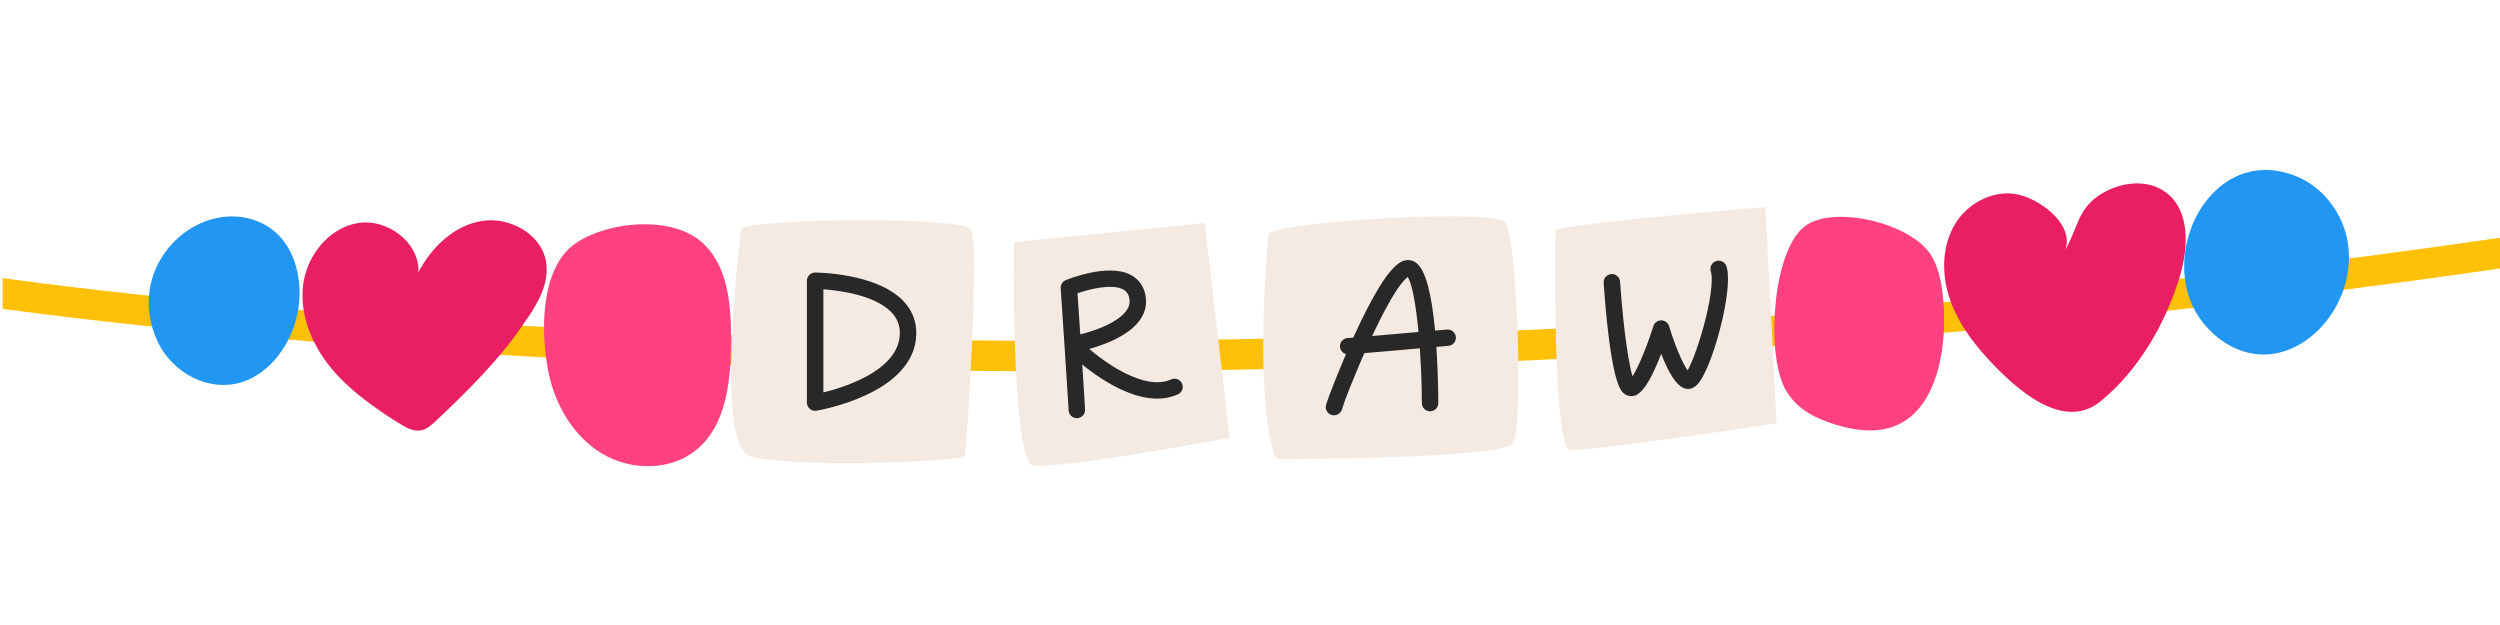
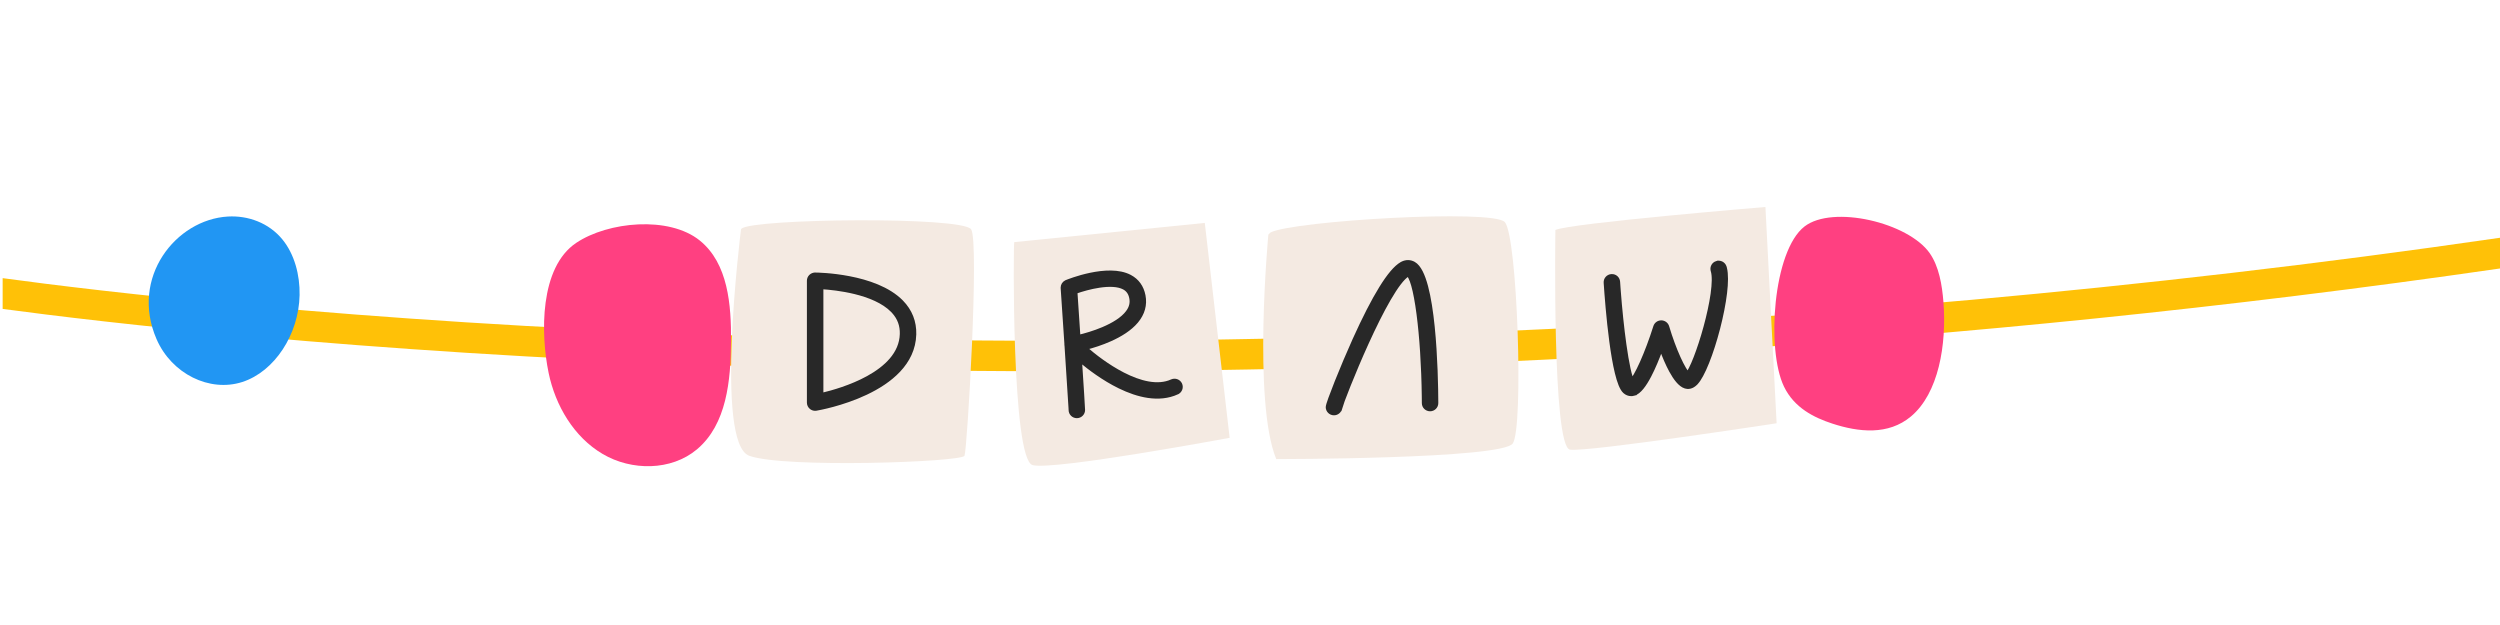
<svg xmlns="http://www.w3.org/2000/svg" width="800" height="200" viewBox="0 0 800 200" fill="none">
  <path d="M800 76.081V85.91C623.43 111.523 463.683 118.805 339.098 118.805C299.053 118.805 262.638 118.058 230.474 116.907C113.626 112.767 31.553 102.988 0.849 98.852V89.006C30.207 93.027 112.687 103.018 231.009 107.188C363.038 111.846 566.889 109.994 800 76.081Z" fill="#FFC107" />
  <path d="M175.557 119.32C177.726 129.808 183.641 139.85 192.872 145.285C202.103 150.72 214.769 150.694 222.985 143.824C232.582 135.799 233.834 121.723 233.932 109.218C234.021 97.554 233.006 84.307 223.937 76.974C214.103 69.021 194.583 70.885 184.376 77.729C172.652 85.589 172.975 106.849 175.557 119.32Z" fill="#FF4081" />
  <path d="M570.876 123.709C574.154 130.49 580.421 133.619 586.383 135.564C594.765 138.299 604.229 139.352 611.503 133.267C620.339 125.875 622.963 110.308 621.901 96.678C621.464 91.065 620.437 85.227 617.528 81.048C610.692 71.223 586.51 65.499 577.462 72.459C567.356 80.233 565.178 111.926 570.876 123.709Z" fill="#FF4081" />
-   <path d="M167.666 103.434C171.87 97.582 175.98 90.725 174.715 83.63C173.135 74.781 162.978 69.252 154.112 70.726C145.247 72.199 138.062 79.129 133.905 87.099C134.3 77.609 123.969 69.851 114.594 71.367C105.214 72.883 98.14 81.829 96.99 91.26C95.843 100.691 99.771 110.202 105.779 117.56C109.588 122.223 114.199 126.159 119.065 129.674C121.507 131.441 124.008 133.161 126.572 134.736C128.988 136.218 131.837 138.307 134.835 137.695C136.606 137.334 138.024 136.061 139.34 134.821C149.387 125.356 159.976 114.966 167.666 103.434Z" fill="#E91E63" />
-   <path d="M697.758 87.657C700.28 78.787 700.705 67.752 693.563 61.922C687.393 56.886 677.857 58.181 671.339 62.754C664.817 67.323 664.787 73.246 660.779 80.129C663.9 72.66 654.265 64.512 646.448 62.41C638.631 60.308 629.952 64.639 625.715 71.539C621.477 78.439 621.248 87.284 623.715 94.995C626.182 102.706 631.094 109.414 636.61 115.342C645.111 124.48 660.07 138.033 671.959 128.581C684.379 118.692 693.474 102.718 697.758 87.657Z" fill="#E91E63" />
-   <path d="M700.013 93.521C703.151 105.1 714.556 114.578 726.487 113.342C733.701 112.595 740.211 108.204 744.656 102.472C750.227 95.288 752.856 85.751 751.144 76.821C749.437 67.892 743.23 59.812 734.805 56.398C711.469 46.929 694.37 72.686 700.013 93.521Z" fill="#2196F3" />
  <path d="M50.083 108.495C54.919 119.666 67.105 125.594 77.504 122.248C87.907 118.902 95.618 106.941 95.868 94.449C96 88.003 94.234 81.371 90.412 76.674C86.026 71.278 79.326 68.921 72.935 69.29C56.252 70.258 41.565 88.823 50.083 108.495Z" fill="#2196F3" />
  <path d="M308.641 145.846C307.758 147.879 250.839 149.898 239.754 145.846C228.653 141.809 236.873 75.399 237.119 73.409C237.119 73.409 237.134 73.381 237.163 73.323C237.192 73.295 237.236 73.238 237.279 73.166C241.013 69.931 307.902 69.186 310.767 73.381C310.782 73.395 310.782 73.409 310.782 73.409C313.401 77.733 309.509 143.828 308.641 145.846Z" fill="#F4EAE2" />
  <path d="M260.86 87.713C261.266 87.716 266.076 87.77 271.828 88.887C277.562 90 284.339 92.187 288.58 96.525C291.424 99.435 292.818 102.97 292.708 107.009C292.453 116.34 284.745 122.266 277.162 125.857C269.547 129.464 261.845 130.821 261.205 130.93L261.198 130.932C261.084 130.949 260.966 130.959 260.846 130.959C260.41 130.959 259.982 130.826 259.621 130.576L259.471 130.462C258.989 130.059 258.709 129.466 258.709 128.84V89.831C258.709 89.265 258.938 88.723 259.343 88.326C259.728 87.949 260.317 87.687 260.859 87.714L260.86 87.713ZM262.983 126.216C266.299 125.432 272.334 123.739 277.703 120.783C283.445 117.623 288.266 113.117 288.437 106.893C288.512 104.172 287.681 101.881 285.888 99.876L285.517 99.478C282.629 96.523 278.034 94.709 273.53 93.607C269.368 92.59 265.351 92.197 262.983 92.045V126.216Z" fill="#282828" stroke="#282828" />
  <path d="M324.559 77.478C324.265 77.452 323.676 147.092 330.45 148.84C337.225 150.588 393.488 140.099 393.488 140.099L385.534 71.333L324.559 77.478Z" fill="#F4EAE2" />
  <path d="M348.94 87.779C353.024 86.926 358.046 86.519 361.638 88.428C364.028 89.699 365.517 91.777 366.059 94.558C366.645 97.565 365.853 100.385 363.75 102.906C361.671 105.396 358.516 107.305 355.341 108.726C352.561 109.971 349.728 110.856 347.511 111.434C350.156 113.744 354.549 117.158 359.39 119.646C364.721 122.386 370.436 123.923 374.958 121.875H374.959C376.031 121.393 377.295 121.857 377.787 122.919C378.28 123.987 377.805 125.245 376.732 125.73L376.733 125.731C370.828 128.407 364.044 126.673 358.209 123.822C352.993 121.274 348.434 117.784 345.748 115.527C346.27 123.486 346.725 130.549 346.725 131.197C346.725 132.373 345.763 133.316 344.589 133.316C343.416 133.316 342.455 132.376 342.453 131.202L342.423 130.558C342.295 128.18 341.759 119.904 341.145 110.635C341.1 110.438 341.086 110.238 341.105 110.033C340.706 103.996 340.276 97.601 339.913 92.199L339.908 92.029C339.917 91.242 340.368 90.527 341.072 90.17L341.226 90.099C341.511 89.981 344.826 88.638 348.94 87.779ZM359.622 92.164C357.718 91.151 354.811 91.123 351.802 91.57C348.998 91.987 346.209 92.8 344.281 93.48C344.467 96.259 344.834 101.718 345.227 107.639C347.181 107.175 350.09 106.35 352.946 105.139C356.112 103.798 359.132 102.019 360.766 99.811V99.81C361.826 98.379 362.171 96.937 361.864 95.364V95.363C361.566 93.831 360.83 92.807 359.622 92.164Z" fill="#282828" stroke="#282828" />
  <path d="M484.077 141.921C480.541 146.914 408.401 146.914 408.401 146.914C400.83 128.45 405.877 75.046 405.877 75.046L406.606 74.365C414.137 70.654 477.734 66.836 481.54 71.068C485.575 75.567 487.614 136.928 484.077 141.921Z" fill="#F4EAE2" />
  <path d="M448.707 84.177C449.949 83.56 451.288 83.569 452.471 84.242C453.39 84.764 454.151 85.749 454.795 87.001C455.443 88.263 456.001 89.853 456.483 91.662C457.447 95.282 458.127 99.85 458.607 104.58C459.569 114.045 459.739 124.239 459.76 128.984C459.765 130.159 458.809 131.109 457.634 131.113H457.624C456.454 131.113 455.493 130.177 455.488 129.004L455.471 126.997C455.354 117.003 454.716 107.587 453.784 100.468C453.286 96.668 452.707 93.539 452.083 91.329C451.77 90.222 451.452 89.367 451.138 88.78C450.982 88.487 450.836 88.278 450.705 88.14C450.645 88.077 450.593 88.035 450.551 88.006C449.783 88.458 448.868 89.379 447.844 90.715C446.81 92.063 445.697 93.79 444.546 95.774C442.244 99.742 439.808 104.701 437.559 109.639C435.312 114.574 433.256 119.477 431.715 123.328C430.167 127.195 429.152 129.965 428.97 130.655L428.969 130.654C428.79 131.648 427.917 132.397 426.87 132.397C425.695 132.397 424.733 131.454 424.733 130.279C424.733 130.146 424.765 129.985 424.801 129.833C424.839 129.669 424.894 129.468 424.964 129.24C425.103 128.783 425.304 128.19 425.555 127.489C426.058 126.087 426.767 124.24 427.594 122.166C429.247 118.018 431.379 112.95 433.293 108.712C436.452 101.714 439.297 96.165 441.812 92.101C444.312 88.06 446.531 85.41 448.46 84.309L448.707 84.177Z" fill="#282828" stroke="#282828" />
-   <path d="M463.075 105.952C464.227 105.869 465.278 106.698 465.383 107.875C465.488 109.046 464.615 110.07 463.445 110.173C459.803 110.493 452.025 111.175 445.048 111.777C441.56 112.078 438.271 112.359 435.8 112.565C433.352 112.769 431.666 112.903 431.418 112.903C430.243 112.903 429.282 111.958 429.282 110.784C429.282 109.62 430.223 108.686 431.379 108.666L432.531 108.583C436.91 108.236 452.381 106.892 463.067 105.953L463.075 105.952Z" fill="#282828" stroke="#282828" />
  <path d="M497.727 73.594C497.727 73.594 496.625 143.074 502.41 143.89C508.195 144.707 568.517 135.444 568.517 135.444L564.936 66.238C564.936 66.238 502.41 71.415 497.727 73.594Z" fill="#F4EAE2" />
  <path d="M549.346 84.012C550.464 83.667 551.664 84.291 552.014 85.411L552.117 85.778C552.598 87.677 552.544 90.527 552.16 93.762C551.748 97.238 550.943 101.236 549.93 105.143C548.916 109.05 547.691 112.878 546.435 116.009C545.807 117.575 545.169 118.973 544.542 120.124C543.998 121.124 543.45 121.959 542.911 122.555L542.681 122.795C542.041 123.423 541.404 123.757 540.807 123.893C540.211 124.028 539.686 123.959 539.279 123.832H539.278C538.381 123.549 537.547 122.857 536.785 121.967C536.017 121.07 535.284 119.926 534.599 118.667C533.451 116.558 532.418 114.083 531.573 111.809C530.532 114.631 529.275 117.708 527.927 120.279C527.148 121.764 526.332 123.097 525.498 124.119C524.677 125.126 523.785 125.898 522.841 126.149L522.842 126.15C522.556 126.227 522.268 126.264 521.985 126.264C521.187 126.264 520.436 125.964 519.817 125.402C519.274 124.91 518.812 124.085 518.405 123.082C517.991 122.063 517.612 120.799 517.262 119.372C516.562 116.516 515.969 112.956 515.479 109.286C514.497 101.942 513.913 94.104 513.672 90.46C513.595 89.287 514.491 88.283 515.664 88.207C516.869 88.12 517.859 89.021 517.935 90.183L518.117 92.76C518.571 98.811 519.22 105.071 519.953 110.29C520.372 113.272 520.818 115.909 521.268 117.969C521.493 118.999 521.717 119.879 521.939 120.583C522.051 120.941 522.161 121.245 522.265 121.497C522.554 121.132 522.899 120.614 523.285 119.942C523.885 118.901 524.558 117.547 525.265 115.964C526.679 112.8 528.216 108.745 529.557 104.499C529.837 103.612 530.667 103.013 531.596 103.013H531.615C532.552 103.021 533.379 103.637 533.645 104.535C534.725 108.175 536.037 111.696 537.282 114.458C537.905 115.838 538.508 117.021 539.053 117.931C539.438 118.575 539.779 119.053 540.062 119.369C540.311 119.031 540.607 118.538 540.936 117.89C541.405 116.967 541.92 115.782 542.454 114.408C543.523 111.66 544.657 108.182 545.637 104.583C546.617 100.984 547.44 97.275 547.891 94.065C548.345 90.827 548.407 88.185 547.933 86.663L547.878 86.452C547.663 85.395 548.29 84.332 549.346 84.011V84.012Z" fill="#282828" stroke="#282828" />
</svg>